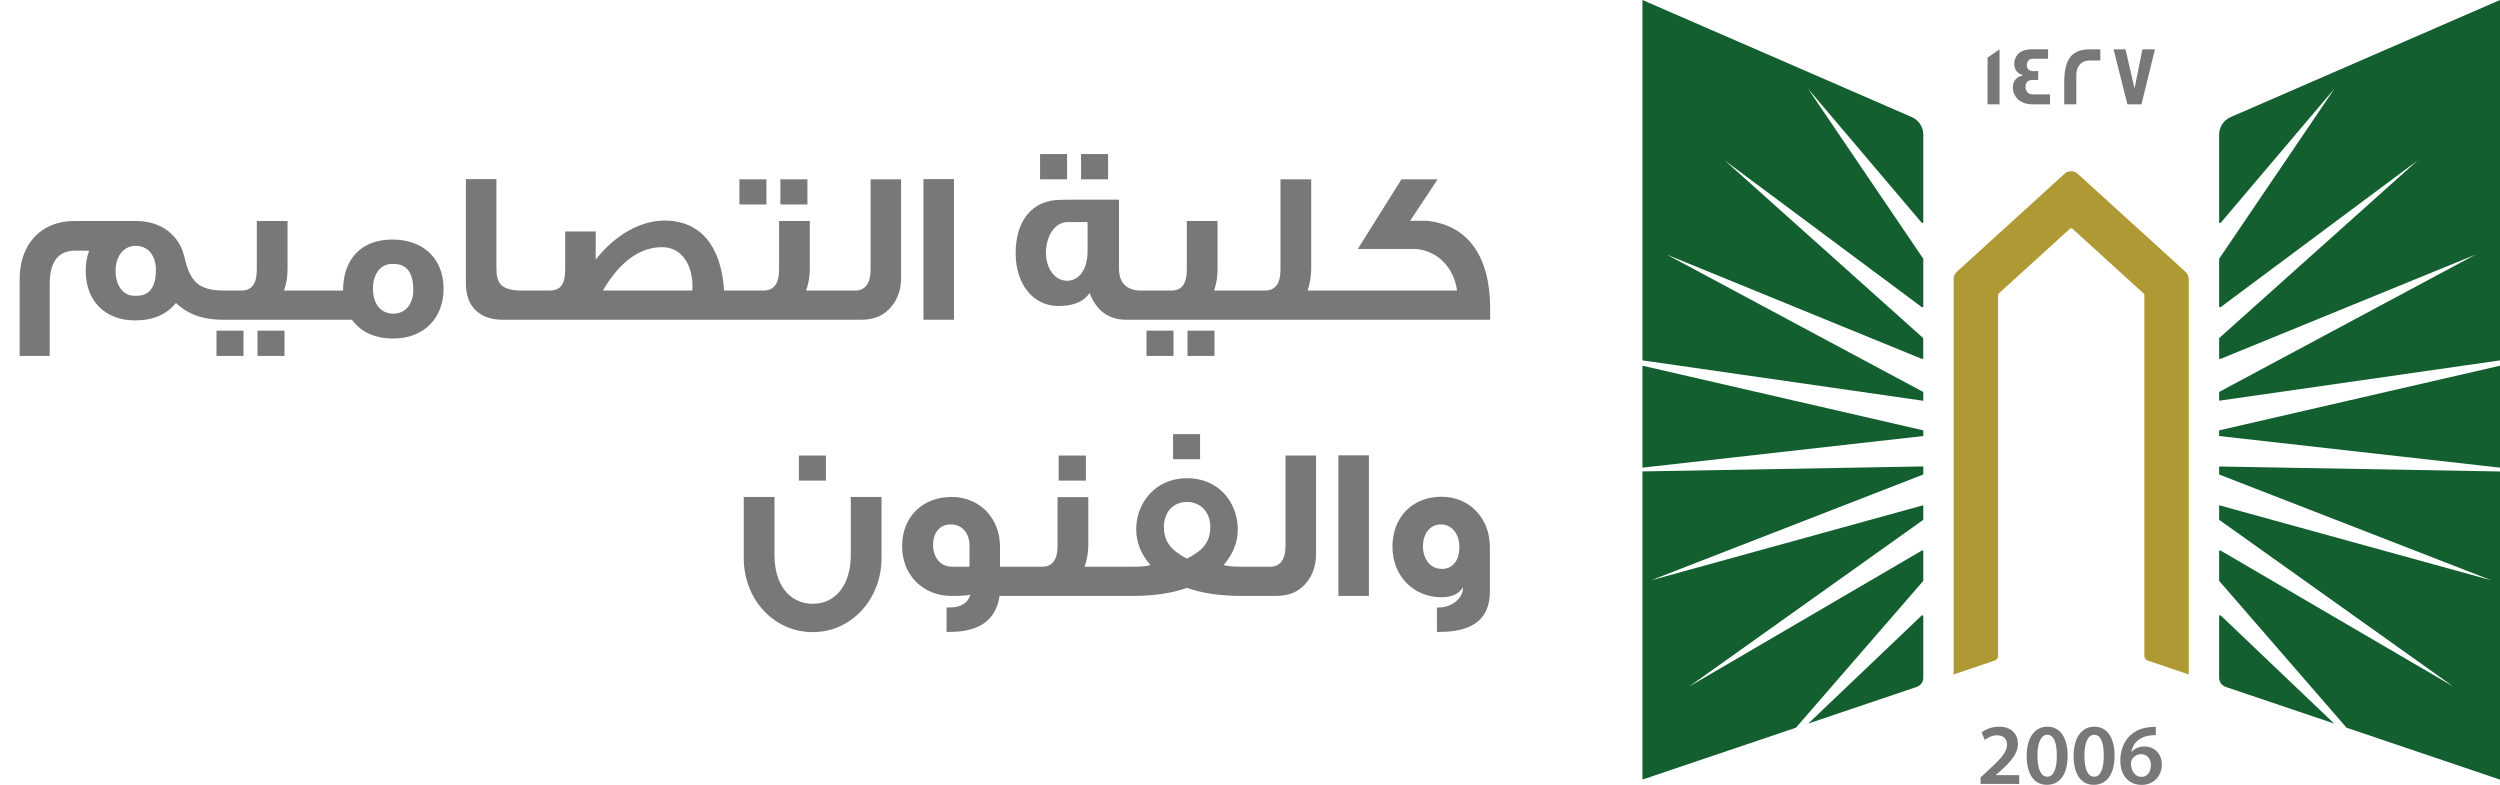
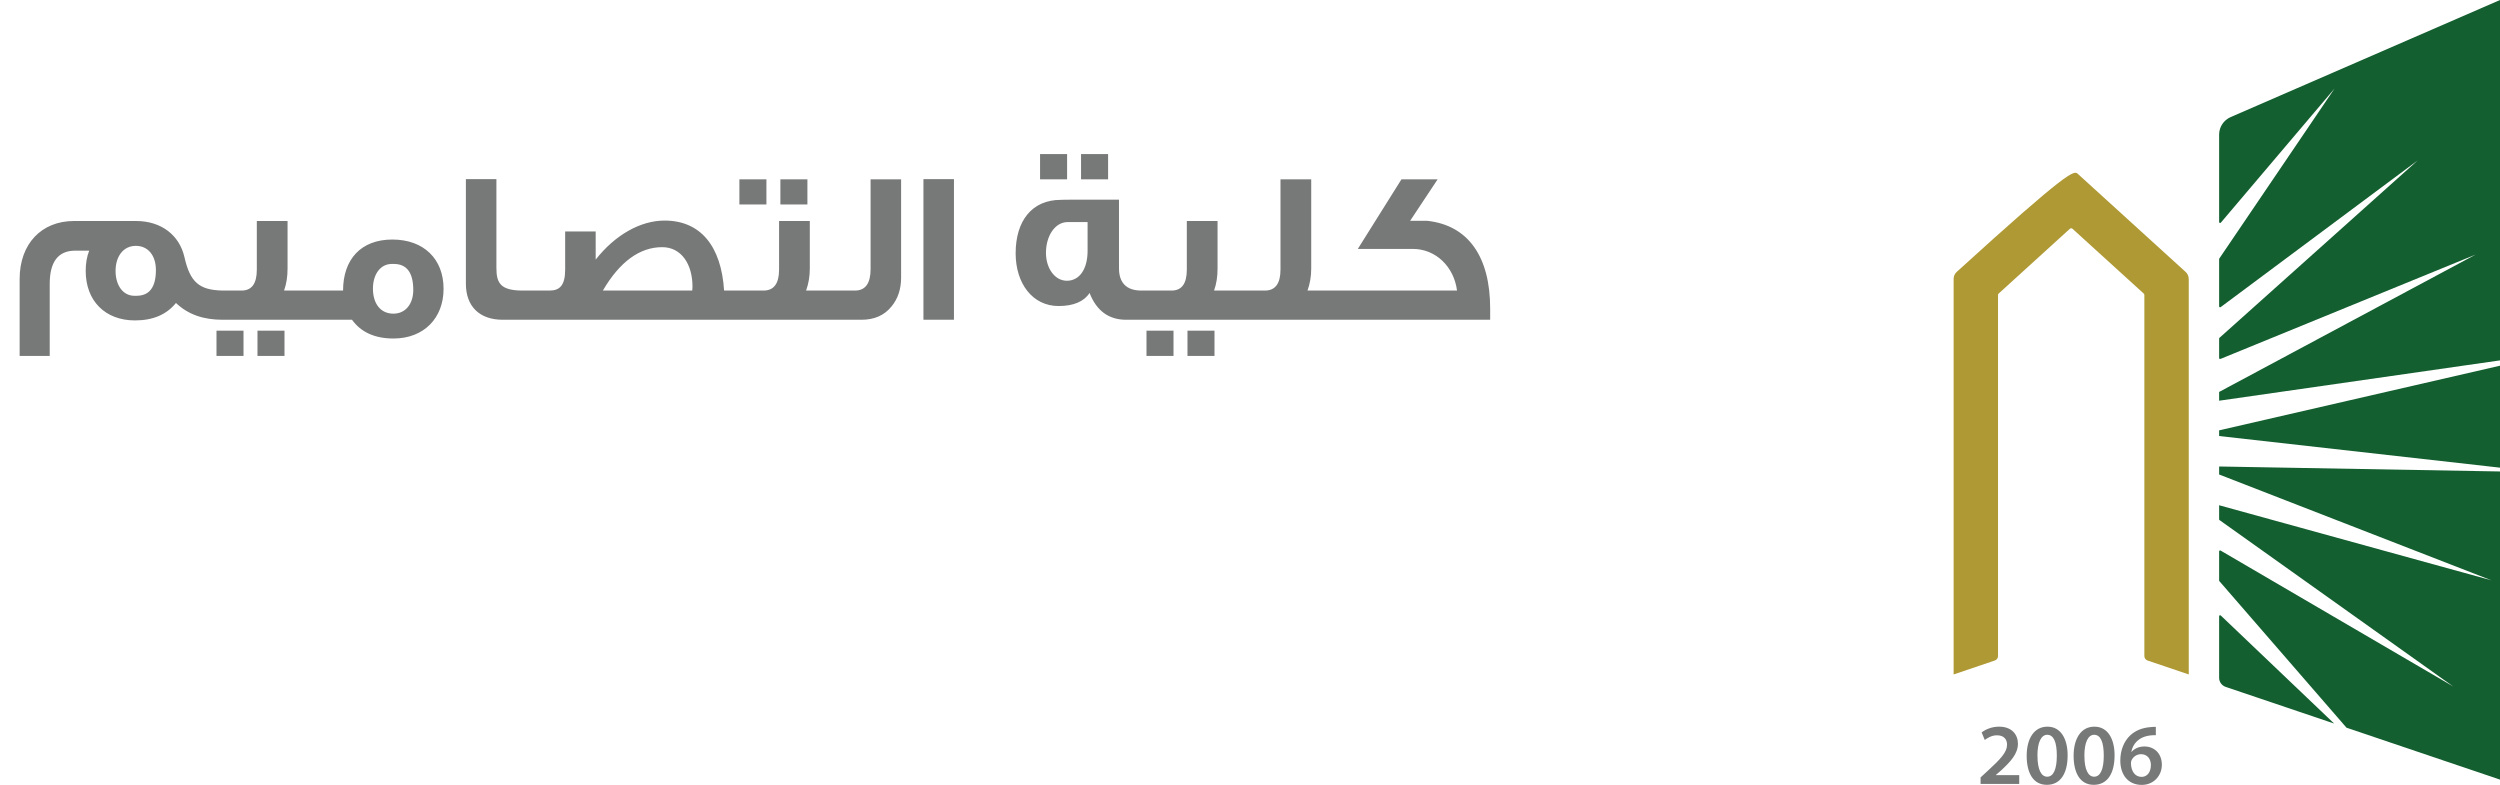
<svg xmlns="http://www.w3.org/2000/svg" width="172" height="54" viewBox="0 0 172 54" fill="none">
  <path d="M15.421 22H15.331C14.011 22 12.961 21.655 12.106 20.845C11.461 21.64 10.531 22.045 9.286 22.045C7.231 22.045 5.896 20.695 5.896 18.64C5.896 18.13 5.971 17.665 6.136 17.245H5.176C4.006 17.245 3.421 18.01 3.421 19.525V24.49H1.351V19.195C1.351 16.765 2.866 15.205 5.086 15.205H9.361C11.101 15.205 12.346 16.18 12.691 17.695C13.081 19.42 13.711 19.96 15.316 19.99H15.421V22ZM10.726 18.58C10.726 17.575 10.186 16.915 9.346 16.915C8.476 16.915 7.951 17.65 7.951 18.64C7.951 19.645 8.476 20.35 9.241 20.35H9.391C10.276 20.35 10.726 19.765 10.726 18.58ZM21.989 22H15.239V19.99H16.619C17.324 19.99 17.669 19.51 17.669 18.55V15.205H19.784V18.475C19.784 19.03 19.709 19.525 19.544 19.99H21.989V22ZM19.574 24.49H17.714V22.75H19.574V24.49ZM16.754 24.49H14.894V22.75H16.754V24.49ZM30.518 19.87C30.518 21.88 29.168 23.29 27.068 23.29C25.793 23.29 24.833 22.855 24.218 22H21.518V19.99H23.603C23.603 17.845 24.833 16.48 26.993 16.48C29.153 16.48 30.518 17.815 30.518 19.87ZM28.433 19.945C28.433 18.76 27.983 18.16 27.098 18.16H26.948C26.183 18.16 25.658 18.865 25.658 19.855C25.658 20.875 26.168 21.58 27.068 21.58C27.893 21.58 28.433 20.92 28.433 19.945ZM36.568 22H34.588C32.983 22 32.053 21.07 32.053 19.525V12.325H34.153V18.43C34.153 19.45 34.408 19.99 35.953 19.99H36.568V22ZM51.453 22H35.928V19.99H37.818C38.508 19.99 38.883 19.63 38.883 18.55V15.925H40.983V17.86C42.303 16.18 44.043 15.175 45.723 15.175C48.183 15.175 49.623 16.915 49.818 19.99H51.453V22ZM47.628 19.99L47.643 19.72C47.643 18.175 46.878 17.005 45.558 17.005C44.013 17.005 42.633 18.01 41.478 19.99H47.628ZM55.55 14.065H53.69V12.34H55.55V14.065ZM52.73 14.065H50.87V12.34H52.73V14.065ZM57.92 22H51.155V19.99H52.535C53.24 19.99 53.6 19.51 53.6 18.55V15.205H55.715V18.475C55.715 19.03 55.625 19.525 55.46 19.99H57.92V22ZM61.996 19.105C61.996 19.9 61.771 20.56 61.336 21.085C60.841 21.7 60.151 22 59.266 22H57.286V19.99H58.831C59.536 19.99 59.896 19.495 59.896 18.52V12.34H61.996V19.105ZM65.632 22H63.532V12.325H65.632V22ZM76.237 12.34H74.376V10.6H76.237V12.34ZM73.416 12.34H71.556V10.6H73.416V12.34ZM79.597 22H77.481C76.281 22 75.442 21.385 74.962 20.155C74.587 20.74 73.867 21.055 72.832 21.055C71.031 21.055 69.876 19.495 69.876 17.425C69.876 15.19 71.001 13.75 72.981 13.75C72.981 13.735 74.317 13.735 76.987 13.735V18.46C76.987 19.45 77.496 19.99 78.516 19.99H79.597V22ZM74.826 17.26V15.28H73.447C72.591 15.28 71.962 16.225 71.962 17.395C71.962 18.445 72.561 19.315 73.401 19.315C74.287 19.315 74.826 18.49 74.826 17.26ZM85.973 22H79.223V19.99H80.603C81.308 19.99 81.653 19.51 81.653 18.55V15.205H83.768V18.475C83.768 19.03 83.693 19.525 83.528 19.99H85.973V22ZM83.558 24.49H81.698V22.75H83.558V24.49ZM80.738 24.49H78.878V22.75H80.738V24.49ZM92.417 22H85.607V19.99H87.032C87.737 19.99 88.097 19.51 88.097 18.55V12.34H90.212V18.475C90.212 19.03 90.122 19.525 89.957 19.99H92.417V22ZM102.523 22H91.603V19.99H100.243C100.033 18.355 98.788 17.125 97.198 17.125H93.418L96.418 12.34H98.908L97.018 15.19H98.173C101.038 15.49 102.523 17.695 102.523 21.22V22Z" fill="#777978" />
-   <path d="M56.825 33.065H54.965V31.34H56.825V33.065ZM51.17 34.19H53.285V38.195C53.285 40.145 54.26 41.54 55.925 41.54C57.56 41.54 58.535 40.145 58.535 38.195V34.19H60.65V38.39C60.65 41.18 58.625 43.49 55.91 43.49C53.27 43.49 51.17 41.27 51.17 38.39V34.19ZM70.75 41H68.77C68.53 42.65 67.39 43.475 65.35 43.475H65.125V41.795H65.305C66.115 41.795 66.595 41.495 66.76 40.91C66.595 40.97 66.175 41 65.47 41C63.505 41 62.065 39.575 62.065 37.58C62.065 35.555 63.475 34.19 65.47 34.19C67.39 34.19 68.8 35.63 68.8 37.625V38.99H70.75V41ZM66.7 38.99V37.535C66.7 36.65 66.175 36.08 65.41 36.08C64.615 36.08 64.195 36.695 64.195 37.49C64.195 38.345 64.705 38.99 65.485 38.99H66.7ZM74.71 33.065H72.835V31.34H74.71V33.065ZM77.081 41H70.316V38.99H71.695C72.4 38.99 72.76 38.51 72.76 37.55V34.205H74.876V37.475C74.876 38.03 74.785 38.525 74.621 38.99H77.081V41ZM82.566 31.595H80.706V29.87H82.566V31.595ZM86.631 41H85.416C83.961 41 82.716 40.82 81.666 40.445C80.616 40.82 79.371 41 77.916 41H76.551V38.99H77.916C78.576 38.99 78.981 38.945 79.146 38.87C78.501 38.135 78.171 37.31 78.171 36.41C78.171 36.035 78.231 35.645 78.351 35.27C78.831 33.815 80.091 32.9 81.666 32.9C83.271 32.9 84.516 33.815 84.981 35.27C85.101 35.645 85.161 36.035 85.161 36.41C85.161 37.31 84.831 38.135 84.186 38.87C84.366 38.945 84.771 38.99 85.416 38.99H86.631V41ZM82.401 37.985C82.986 37.565 83.271 36.995 83.271 36.26C83.271 35.315 82.671 34.535 81.666 34.535C81.171 34.535 80.781 34.715 80.466 35.06C80.211 35.39 80.076 35.795 80.076 36.26C80.076 36.995 80.361 37.565 80.946 37.985C81.186 38.165 81.426 38.315 81.666 38.435C81.906 38.315 82.146 38.165 82.401 37.985ZM90.545 38.105C90.545 38.9 90.32 39.56 89.885 40.085C89.39 40.7 88.7 41 87.815 41H85.835V38.99H87.38C88.085 38.99 88.445 38.495 88.445 37.52V31.34H90.545V38.105ZM94.182 41H92.082V31.325H94.182V41ZM102.505 40.7C102.505 42.545 101.365 43.475 99.07 43.475H98.86V41.795H98.995C99.835 41.795 100.66 41.21 100.66 40.4C100.375 40.865 99.88 41.09 99.175 41.09C97.24 41.09 95.8 39.62 95.8 37.61C95.8 35.555 97.21 34.175 99.175 34.175C101.11 34.175 102.505 35.66 102.505 37.64V40.7ZM100.405 37.64C100.405 36.725 99.88 36.08 99.13 36.08C98.395 36.08 97.9 36.71 97.9 37.595C97.9 38.435 98.38 39.14 99.205 39.14C99.955 39.14 100.405 38.555 100.405 37.64Z" fill="#777978" />
-   <path d="M132.323 32.645L113.577 39.93L132.323 34.761V35.73C132.323 35.751 132.311 35.771 132.295 35.783L116.213 47.234L132.222 37.879C132.266 37.855 132.323 37.882 132.323 37.935V39.938C132.323 39.938 132.32 39.97 132.308 39.982L123.561 50.066L113 53.634V32.433L132.323 32.09V32.645ZM132.21 42.348C132.251 42.307 132.323 42.335 132.323 42.395V46.635C132.323 46.916 132.14 47.166 131.872 47.259L124.41 49.78L132.21 42.348ZM132.323 29.608V29.999L113 32.175V25.16L132.323 29.608ZM131.535 8.057C132.011 8.266 132.323 8.737 132.323 9.256V15.277C132.323 15.337 132.247 15.365 132.206 15.317L124.382 6.09L132.312 17.787C132.313 17.79 132.323 17.812 132.323 17.823V21.077C132.323 21.129 132.262 21.161 132.218 21.129L118.66 11.037L132.3 23.245C132.302 23.248 132.319 23.274 132.319 23.293V24.633C132.319 24.681 132.271 24.709 132.227 24.693L114.676 17.518L132.323 26.97V27.573L113 24.794V0L131.535 8.057Z" fill="#135F30" />
-   <path d="M150.586 19.186V46.402L147.756 45.444C147.622 45.4 147.532 45.275 147.532 45.135V20.293C147.532 20.256 147.516 20.22 147.487 20.196L142.587 15.739C142.539 15.695 142.457 15.695 142.408 15.739L137.508 20.196C137.48 20.22 137.464 20.256 137.464 20.293V45.135C137.464 45.275 137.374 45.4 137.24 45.444L134.41 46.402V19.186C134.41 19.001 134.487 18.828 134.625 18.704L142.047 11.95C142.299 11.721 142.689 11.721 142.941 11.95L150.366 18.704C150.505 18.828 150.582 19.001 150.582 19.186H150.586Z" fill="#AF9934" />
+   <path d="M150.586 19.186V46.402L147.756 45.444C147.622 45.4 147.532 45.275 147.532 45.135V20.293C147.532 20.256 147.516 20.22 147.487 20.196L142.587 15.739C142.539 15.695 142.457 15.695 142.408 15.739L137.508 20.196C137.48 20.22 137.464 20.256 137.464 20.293V45.135C137.464 45.275 137.374 45.4 137.24 45.444L134.41 46.402V19.186C134.41 19.001 134.487 18.828 134.625 18.704C142.299 11.721 142.689 11.721 142.941 11.95L150.366 18.704C150.505 18.828 150.582 19.001 150.582 19.186H150.586Z" fill="#AF9934" />
  <path d="M172.001 32.437V53.638L161.44 50.066L152.693 39.982C152.681 39.97 152.676 39.938 152.676 39.938V37.935C152.677 37.882 152.733 37.855 152.778 37.879L168.788 47.234L152.705 35.783C152.688 35.771 152.676 35.751 152.676 35.73V34.761L171.422 39.93L152.676 32.645V32.095L172.001 32.437ZM152.791 42.348L160.589 49.78L153.128 47.259C152.859 47.166 152.676 46.916 152.676 46.635V42.395C152.676 42.335 152.75 42.307 152.791 42.348ZM172.001 32.175L152.676 29.999V29.608L172.001 25.16V32.175ZM172.001 24.794L152.676 27.569V26.966L170.325 17.514L152.77 24.693C152.725 24.709 152.676 24.681 152.676 24.633V23.293C152.677 23.273 152.697 23.245 152.697 23.245L166.336 11.037L152.782 21.129C152.737 21.161 152.676 21.129 152.676 21.077V17.823C152.676 17.812 152.686 17.79 152.688 17.787L160.618 6.09L152.795 15.317C152.754 15.366 152.677 15.337 152.676 15.277V9.256C152.676 8.737 152.99 8.266 153.465 8.057L172.001 0V24.794Z" fill="#135F30" />
  <path d="M148.321 50.01V50.581C148.213 50.578 148.097 50.581 147.95 50.597C147.129 50.694 146.735 51.188 146.637 51.727H146.654C146.845 51.51 147.142 51.357 147.536 51.357C148.211 51.357 148.736 51.833 148.736 52.617C148.735 53.357 148.186 54.001 147.353 54.001C146.401 54 145.877 53.288 145.877 52.331C145.877 51.587 146.149 50.979 146.556 50.597C146.914 50.259 147.389 50.07 147.947 50.026C148.109 50.006 148.231 50.006 148.321 50.01ZM140.866 49.994C141.781 49.994 142.253 50.83 142.253 51.968C142.253 53.215 141.761 53.996 140.822 53.996C139.882 53.995 139.439 53.183 139.435 52.004C139.435 50.802 139.952 49.994 140.866 49.994ZM144.096 49.994C145.011 49.994 145.483 50.83 145.483 51.968C145.483 53.215 144.99 53.995 144.051 53.996C143.112 53.996 142.668 53.183 142.664 52.004C142.664 50.802 143.181 49.994 144.096 49.994ZM137.541 49.994C138.407 49.994 138.834 50.533 138.834 51.169C138.834 51.848 138.342 52.395 137.655 53.023L137.317 53.316V53.329H138.923V53.936H136.272L136.264 53.931V53.485L136.728 53.059C137.647 52.218 138.081 51.752 138.085 51.241C138.085 50.891 137.898 50.589 137.386 50.589C137.041 50.589 136.748 50.762 136.553 50.911L136.337 50.392C136.618 50.171 137.045 49.994 137.541 49.994ZM147.3 51.888C147.019 51.888 146.771 52.057 146.657 52.291C146.629 52.347 146.609 52.419 146.609 52.52C146.621 53.031 146.865 53.449 147.345 53.449C147.727 53.449 147.979 53.119 147.979 52.653L147.984 52.657C147.984 52.21 147.735 51.888 147.3 51.888ZM140.846 50.553C140.452 50.553 140.175 51.035 140.175 52.001L140.179 52.004C140.179 52.95 140.439 53.437 140.846 53.437C141.285 53.437 141.509 52.914 141.509 51.985C141.509 51.056 141.293 50.553 140.846 50.553ZM144.075 50.553C143.681 50.553 143.405 51.035 143.405 52.001L143.408 52.004C143.408 52.95 143.669 53.437 144.075 53.437C144.514 53.437 144.739 52.914 144.739 51.985C144.739 51.056 144.523 50.553 144.075 50.553ZM148.329 50.581L148.321 50.585V50.581C148.323 50.582 148.327 50.581 148.329 50.581Z" fill="#777978" />
-   <path d="M137.569 7.18H136.744V3.966L137.569 3.391V7.18ZM140.908 4.042H139.835C139.603 4.042 139.448 4.232 139.448 4.465C139.448 4.754 139.603 4.895 139.904 4.895C139.921 4.895 139.973 4.895 140.07 4.891H140.229V5.507C140.229 5.507 140.164 5.506 140.062 5.498H139.883C139.534 5.498 139.354 5.651 139.354 5.957C139.354 6.263 139.525 6.496 139.842 6.496H141.042V7.172L141.038 7.18H139.875C139.257 7.18 138.834 6.963 138.61 6.532C138.529 6.375 138.484 6.202 138.484 6.021C138.484 5.575 138.733 5.273 139.188 5.188C139.123 5.164 139.025 5.116 138.903 5.052C138.683 4.887 138.578 4.665 138.578 4.38C138.578 4.203 138.627 4.038 138.716 3.886C138.912 3.556 139.269 3.391 139.786 3.391H140.908V4.042ZM143.758 3.395C144.226 3.395 144.47 3.394 144.503 3.402V4.159H144.499C144.499 4.159 144.437 4.167 144.328 4.167C144.21 4.167 144.035 4.159 143.807 4.159C143.116 4.159 142.851 4.653 142.851 5.156V7.18H142.018V5.703C142.018 4.203 142.429 3.395 143.758 3.395ZM146.857 6.086L147.394 3.395H148.26L147.333 7.18H146.365L145.414 3.395H146.235L146.857 6.086Z" fill="#777978" />
</svg>